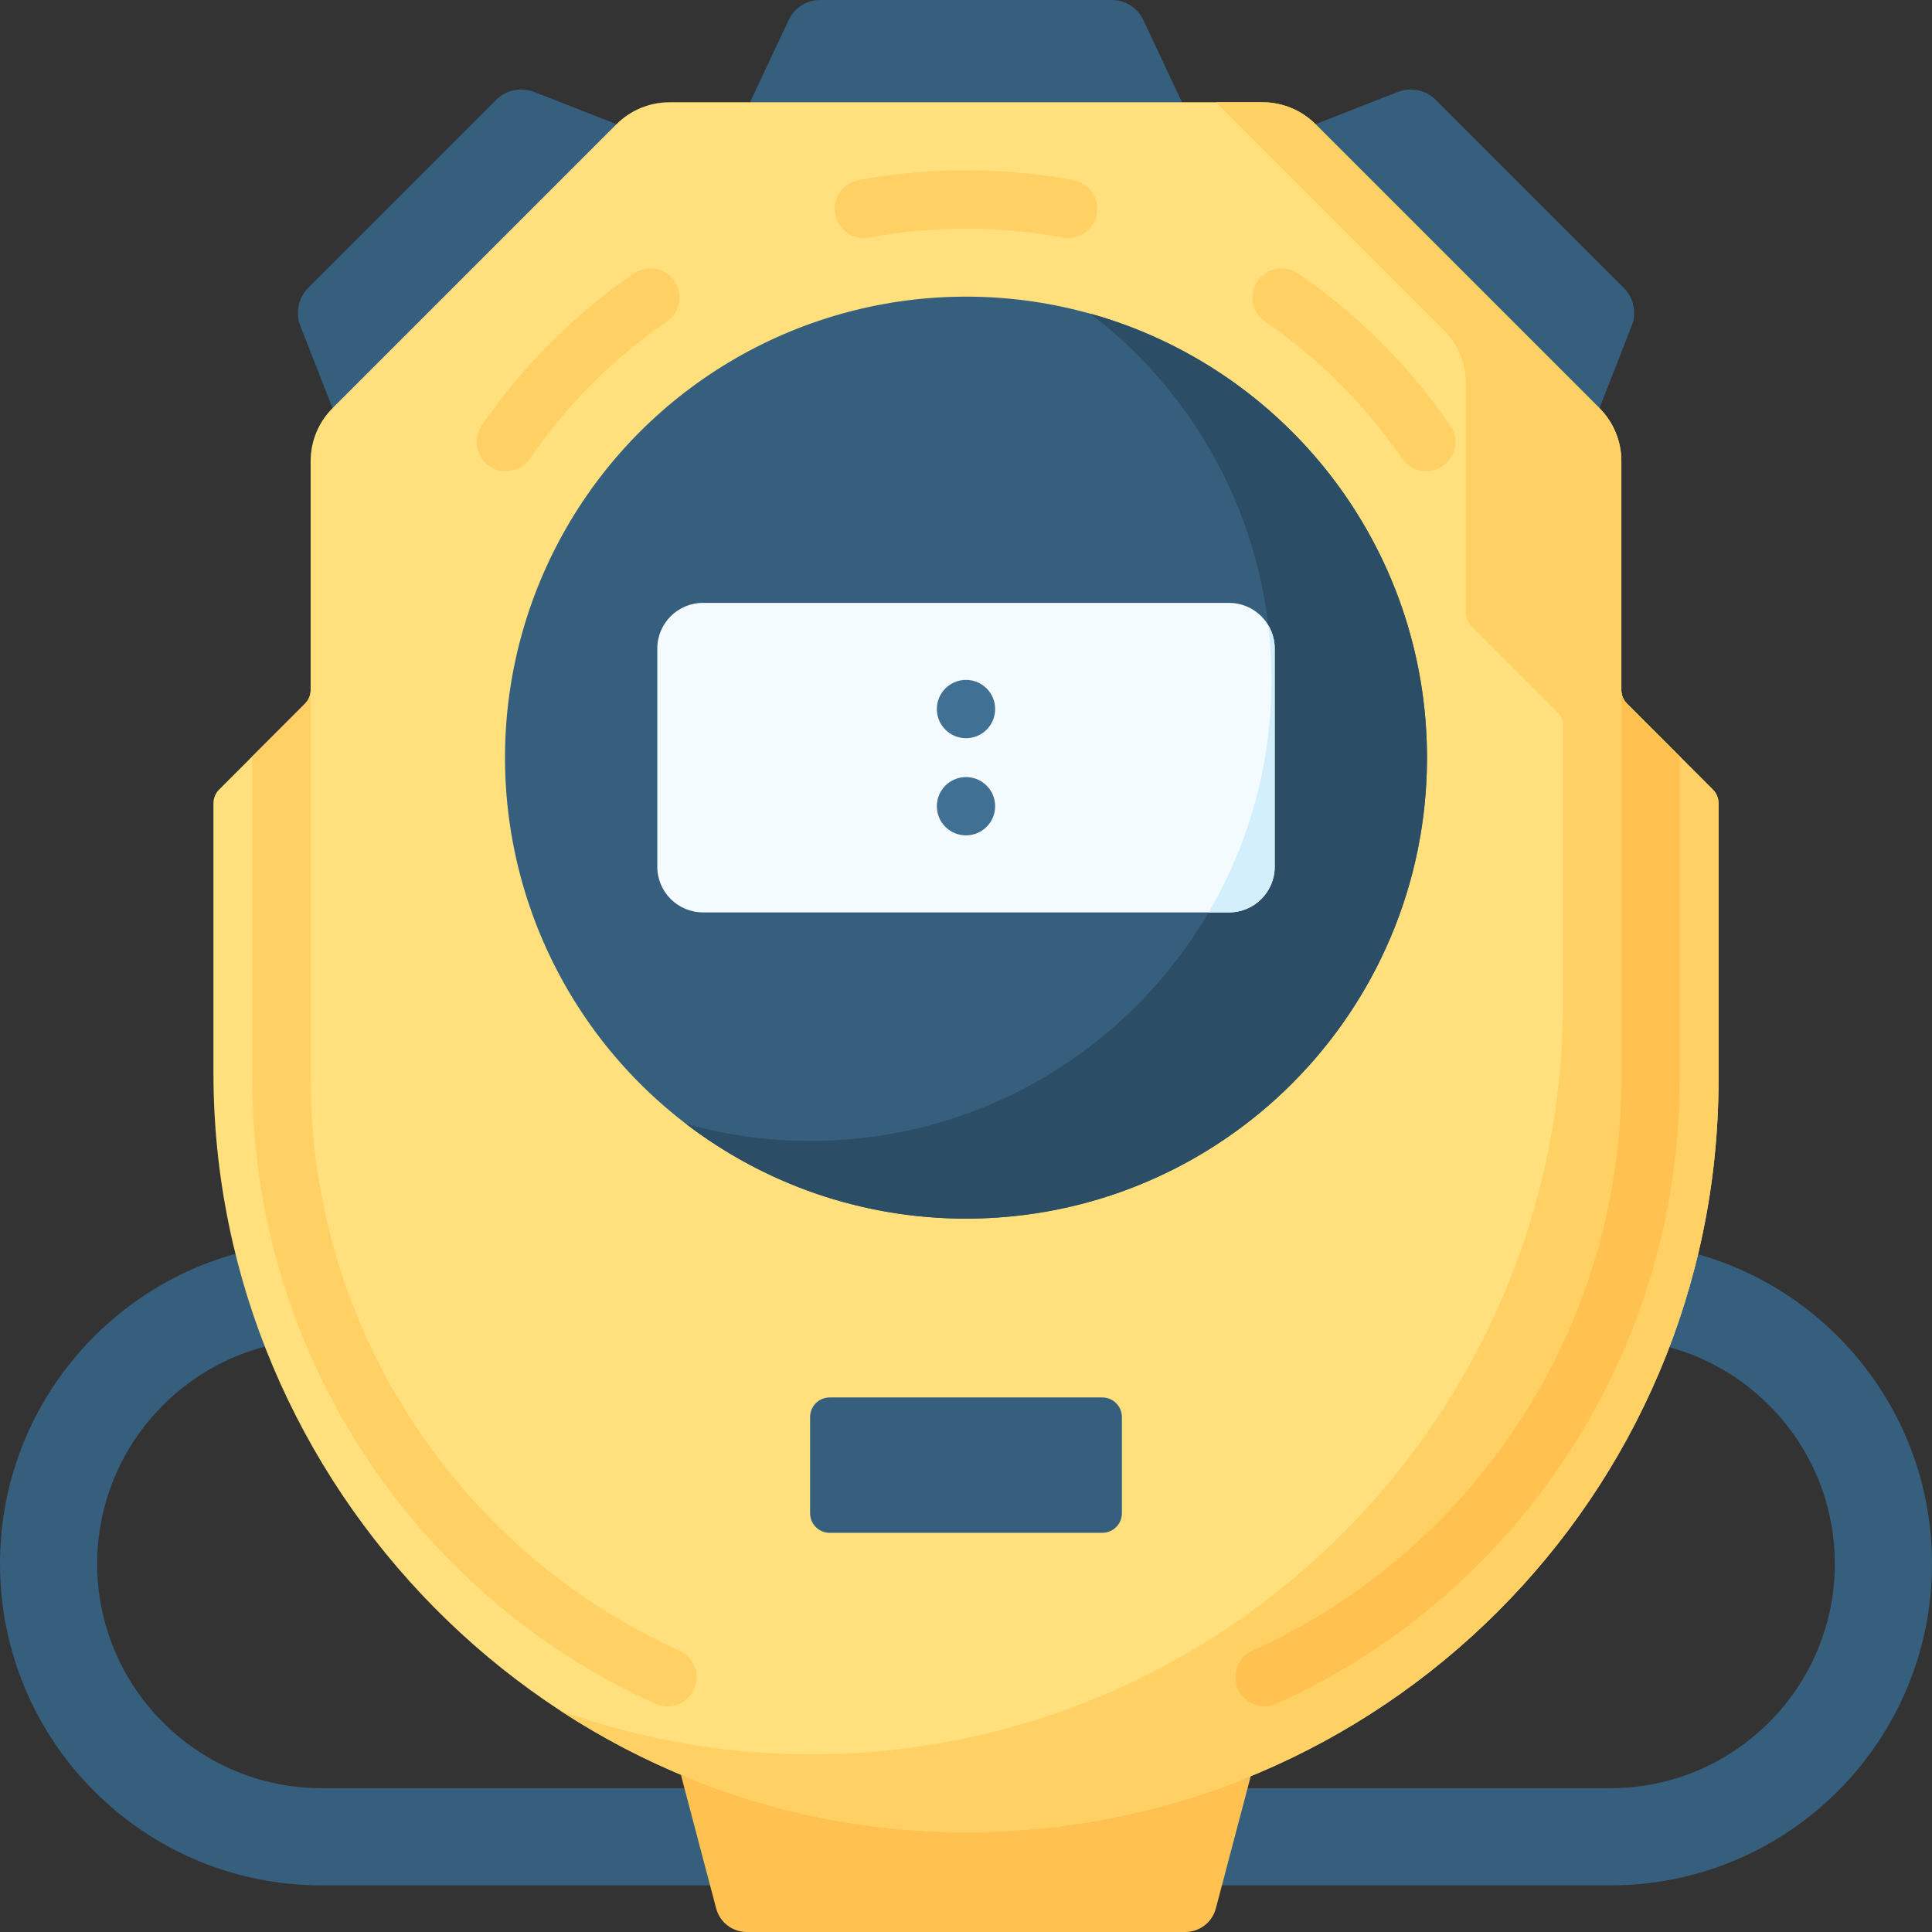
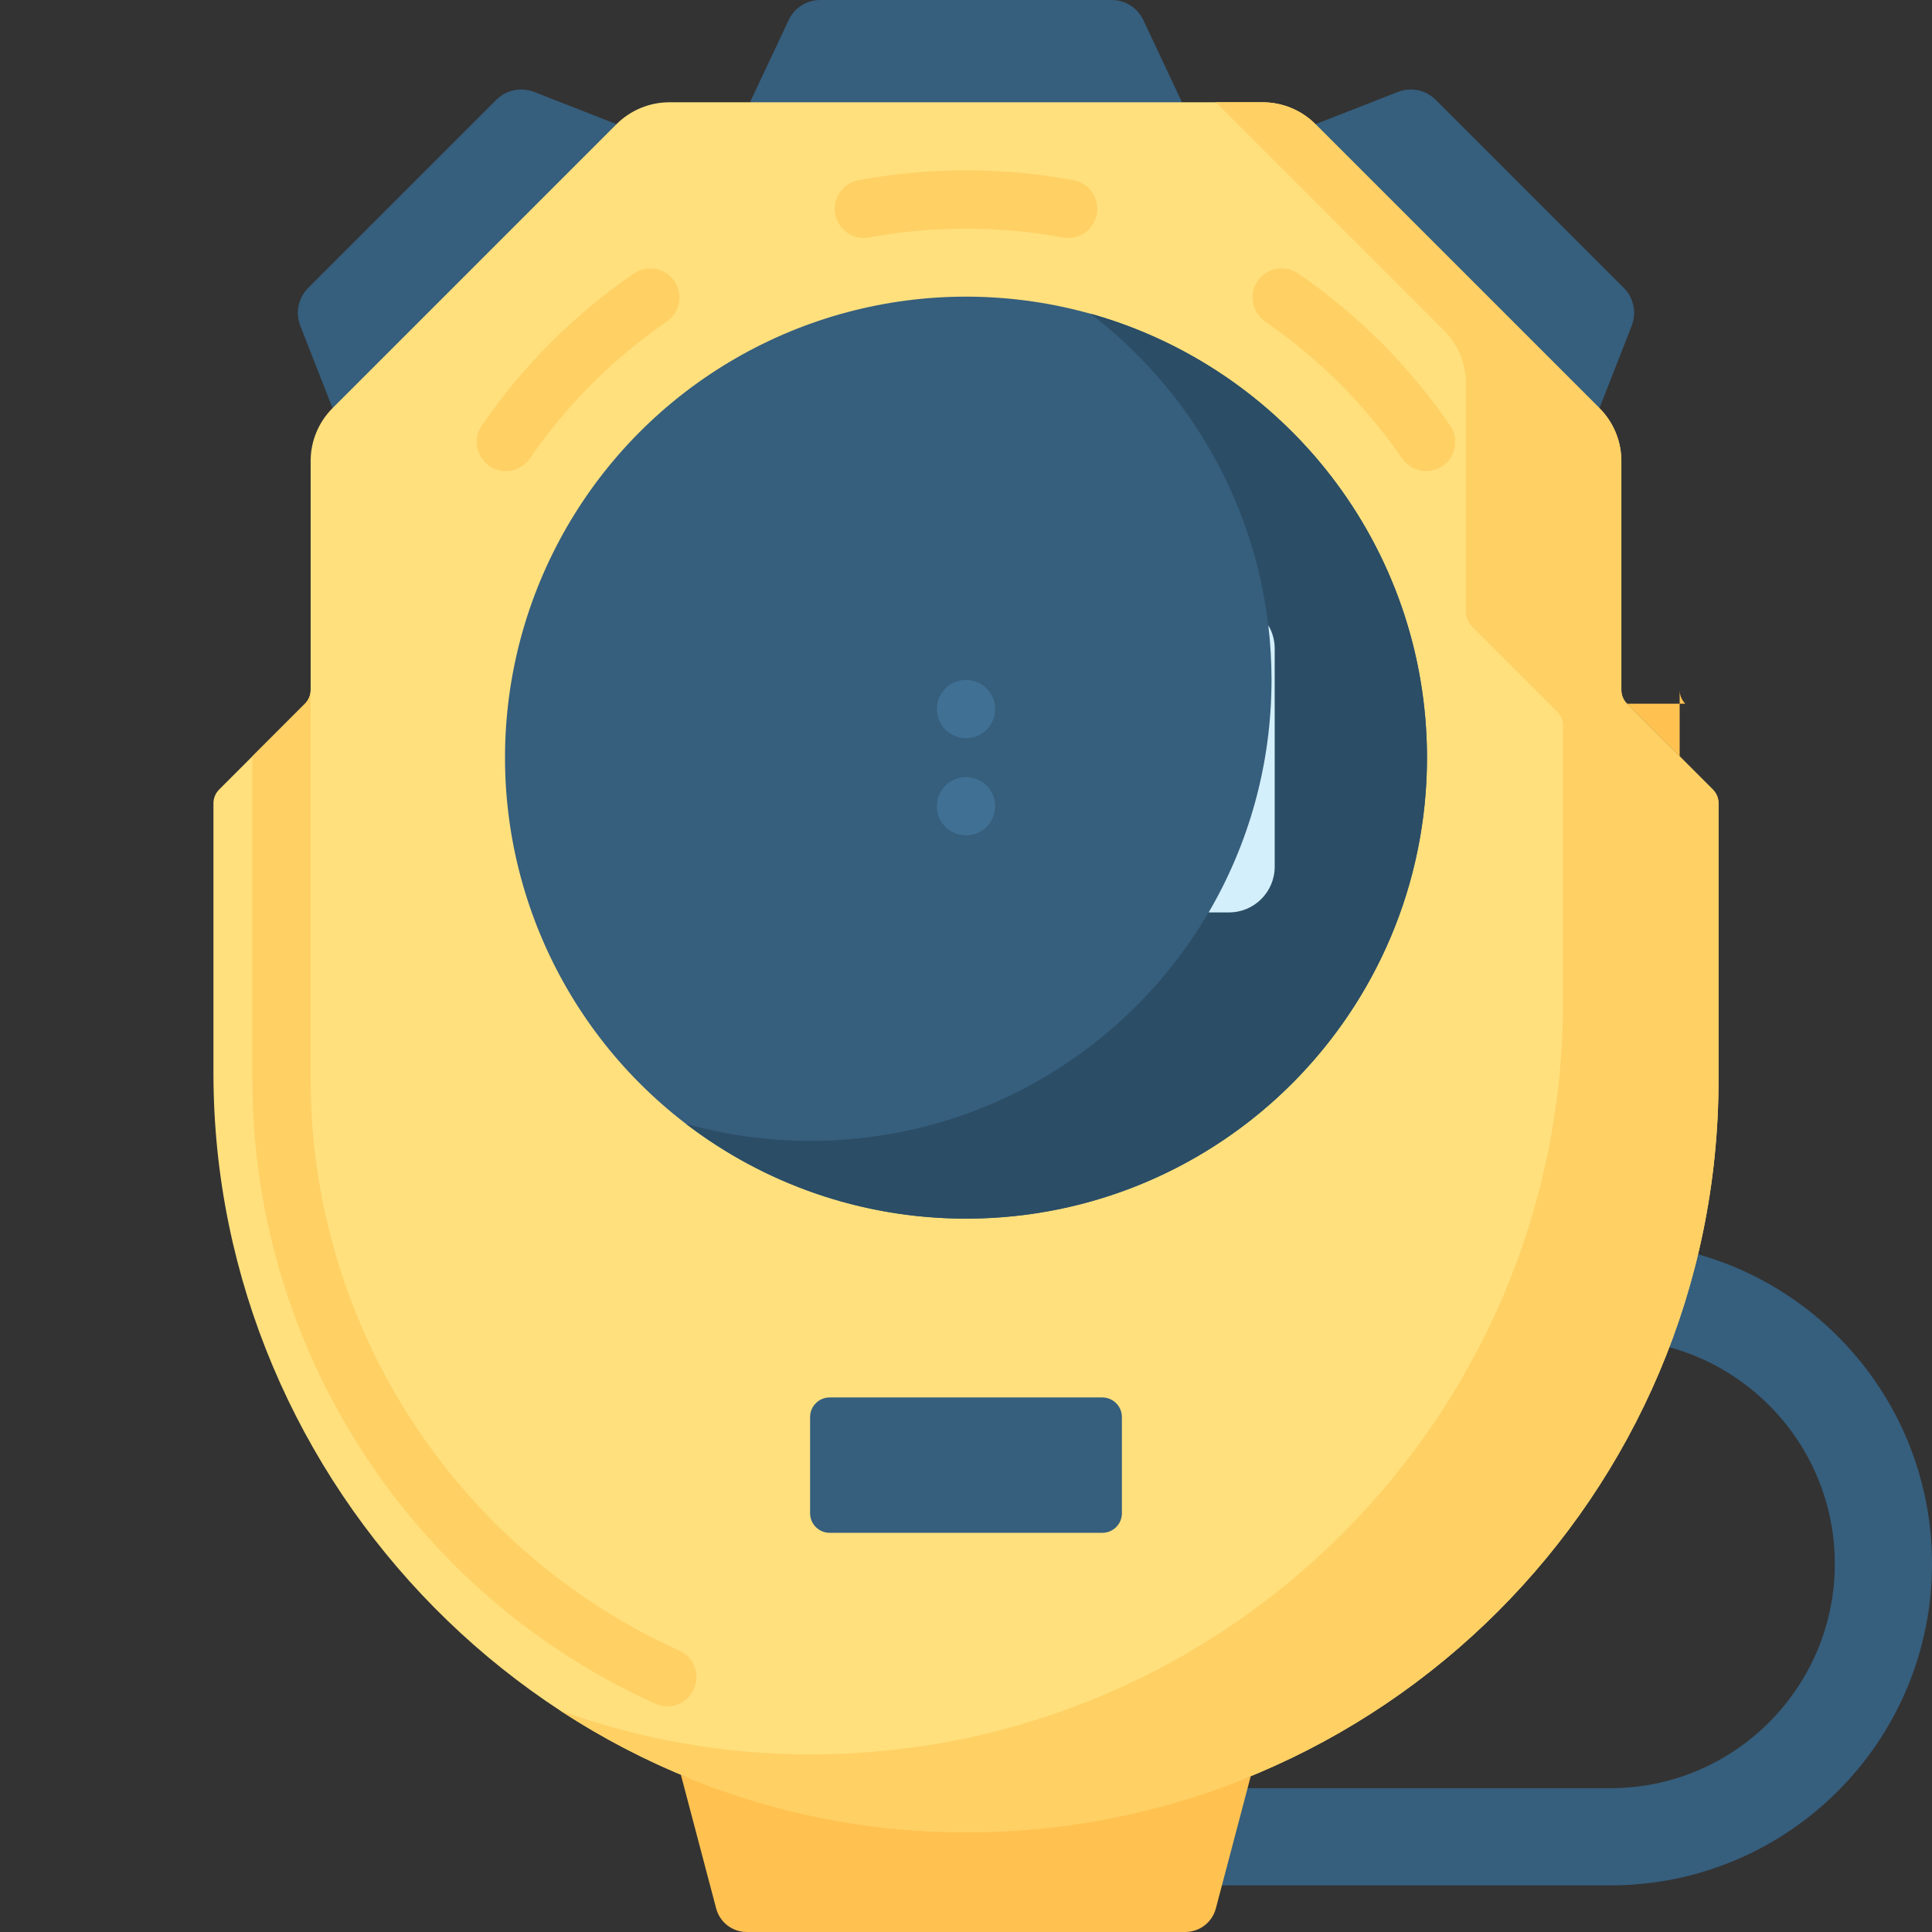
<svg xmlns="http://www.w3.org/2000/svg" id="Capa_1" enable-background="new 0 0 512 512" height="512" viewBox="0 0 512 512" width="512">
  <rect x="0" y="0" width="512" height="512" fill="#333333" stroke="none" />
  <g>
    <g fill="#365e7d">
      <path d="m313.244 27.106-57.244 13.974-57.244-13.974 10.262-21.812c1.52-3.231 4.77-5.294 8.341-5.294h77.283c3.571 0 6.821 2.063 8.341 5.294z" />
      <path d="m163.392 32.912-26.493 51.363-48.769 23.899-8.547-21.837c-1.358-3.471-.533-7.416 2.102-10.051l49.819-49.819c2.635-2.635 6.581-3.46 10.051-2.102z" />
      <path d="m348.608 32.912 22.154 51.581 53.108 23.681 8.547-21.837c1.358-3.471.533-7.416-2.102-10.051l-49.819-49.819c-2.635-2.635-6.581-3.46-10.051-2.102z" />
-       <path d="m191.629 473.889h-106.402c-32.794 0-59.473-26.68-59.473-59.473 0-27.602 18.9-50.872 44.439-57.549-1.282-3.291 6.296-9.328 5.185-12.697-1.58-4.793-11.76-6.955-12.981-11.891-35.983 9.982-62.397 42.975-62.397 82.137 0 47.07 38.158 85.228 85.228 85.228h102.95z" />
      <path d="m450.008 332.395c-1.006 4.215-8.312 4.179-9.581 8.286s3.499 12.357 1.976 16.346c25.236 6.88 43.842 30.003 43.842 57.389 0 32.794-26.679 59.473-59.473 59.473h-112.876l9.927 25.755h102.95c47.07 0 85.228-38.158 85.228-85.228-.001-39.015-26.216-71.906-61.993-82.021z" />
    </g>
    <path d="m180.441 470.325 9.35 35.433c.971 3.679 4.298 6.242 8.102 6.242h116.214c3.804 0 7.131-2.563 8.102-6.241l9.248-35.046c-23.316 9.565-127.712 9.388-151.016-.388z" fill="#ffc250" />
    <path d="m429.676 182.865v-60.695c0-5.252-2.086-10.289-5.8-14.002l-75.262-75.263c-3.714-3.714-8.75-5.8-14.003-5.8h-157.222c-5.252 0-10.289 2.086-14.003 5.8l-75.262 75.262c-3.714 3.714-5.8 8.751-5.8 14.003v60.695c0 1.36-.54 2.664-1.502 3.625l-22.751 22.752c-.961.961-1.502 2.265-1.502 3.625v71.514c0 109.637 89.695 201.102 199.332 201.155 110.012.054 199.53-89.431 199.53-199.43v-73.24c0-1.36-.54-2.664-1.502-3.625l-22.751-22.751c-.962-.961-1.502-2.265-1.502-3.625z" fill="#ffe07d" />
    <path d="m453.929 209.241-22.752-22.751c-.961-.961-1.501-2.265-1.501-3.625v-60.695c0-5.252-2.086-10.289-5.8-14.002l-75.262-75.263c-3.714-3.714-8.75-5.8-14.003-5.8h-12.401l60.459 60.459c3.714 3.714 5.8 8.75 5.8 14.002v60.695c0 1.36.54 2.664 1.502 3.625l22.751 22.751c.961.961 1.501 2.265 1.501 3.625v73.239c0 109.999-89.517 199.484-199.53 199.43-23.197-.011-45.501-4.115-66.251-11.617 31.058 20.32 67.964 32.201 107.459 32.221 110.012.054 199.53-89.431 199.53-199.43v-73.24c0-1.358-.541-2.662-1.502-3.624z" fill="#ffd064" />
    <circle cx="256" cy="200.782" fill="#365e7d" r="122.167" />
    <path d="m289.001 83.125c29.156 22.327 47.959 57.494 47.959 97.054 0 67.471-54.696 122.167-122.167 122.167-11.436 0-22.504-1.572-33.002-4.51 20.571 15.753 46.297 25.114 74.209 25.114 67.471 0 122.167-54.696 122.167-122.167 0-56.036-37.726-103.26-89.166-117.658z" fill="#2b4d66" />
-     <path d="m325.696 241.796h-139.392c-6.691 0-12.115-5.424-12.115-12.115v-57.797c0-6.691 5.424-12.115 12.115-12.115h139.392c6.691 0 12.115 5.424 12.115 12.115v57.797c0 6.691-5.424 12.115-12.115 12.115z" fill="#f4fbff" />
    <path d="m336.96 180.179c0 22.473-6.068 43.528-16.655 61.617h5.39c6.691 0 12.115-5.424 12.115-12.115v-57.797c0-2.263-.621-4.381-1.701-6.193.562 4.751.851 9.586.851 14.488z" fill="#d3effb" />
    <path d="m292.121 406.213h-72.243c-2.869 0-5.195-2.326-5.195-5.195v-25.484c0-2.869 2.326-5.195 5.195-5.195h72.243c2.869 0 5.195 2.326 5.195 5.195v25.484c0 2.869-2.326 5.195-5.195 5.195z" fill="#365e7d" />
    <circle cx="256" cy="187.905" fill="#407093" r="7.726" />
    <circle cx="256" cy="213.66" fill="#407093" r="7.726" />
    <path d="m80.822 186.49-13.951 13.951v85.665c0 71.172 41.924 136.095 106.806 165.401 1.032.466 2.112.687 3.175.687 2.944 0 5.757-1.691 7.046-4.548 1.757-3.889.028-8.465-3.861-10.222-59.358-26.811-97.713-86.207-97.713-151.318v-103.241c0 1.36-.54 2.664-1.502 3.625z" fill="#ffd064" />
-     <path d="m431.178 186.49 13.951 13.951v85.665c0 71.172-41.924 136.095-106.806 165.401-1.032.466-2.112.687-3.175.687-2.944 0-5.757-1.691-7.046-4.548-1.757-3.889-.028-8.465 3.861-10.222 59.358-26.811 97.713-86.207 97.713-151.318v-103.241c0 1.36.54 2.664 1.502 3.625z" fill="#ffc250" />
+     <path d="m431.178 186.49 13.951 13.951v85.665v-103.241c0 1.36.54 2.664 1.502 3.625z" fill="#ffc250" />
    <path d="m283.072 63.069c-.469 0-.943-.043-1.42-.131-16.807-3.12-34.499-3.12-51.306 0-4.202.777-8.228-1.991-9.007-6.186-.779-4.196 1.991-8.228 6.186-9.007 18.664-3.465 38.284-3.465 56.948 0 4.195.779 6.965 4.811 6.186 9.007-.689 3.718-3.937 6.317-7.587 6.317z" fill="#ffd064" />
    <path d="m134.059 124.85c-1.51 0-3.035-.442-4.373-1.363-3.515-2.419-4.403-7.23-1.984-10.745 10.891-15.823 24.436-29.368 40.258-40.258 3.516-2.419 8.326-1.531 10.744 1.984 2.42 3.515 1.531 8.326-1.984 10.745-14.262 9.816-26.471 22.026-36.29 36.29-1.497 2.178-3.914 3.347-6.371 3.347z" fill="#ffd064" />
    <path d="m377.941 124.85c-2.458 0-4.873-1.169-6.371-3.346-9.819-14.264-22.028-26.474-36.29-36.29-3.515-2.42-4.403-7.23-1.984-10.745s7.229-4.403 10.744-1.984c15.822 10.89 29.366 24.434 40.258 40.258 2.42 3.515 1.531 8.326-1.984 10.745-1.337.92-2.863 1.362-4.373 1.362z" fill="#ffd064" />
  </g>
</svg>